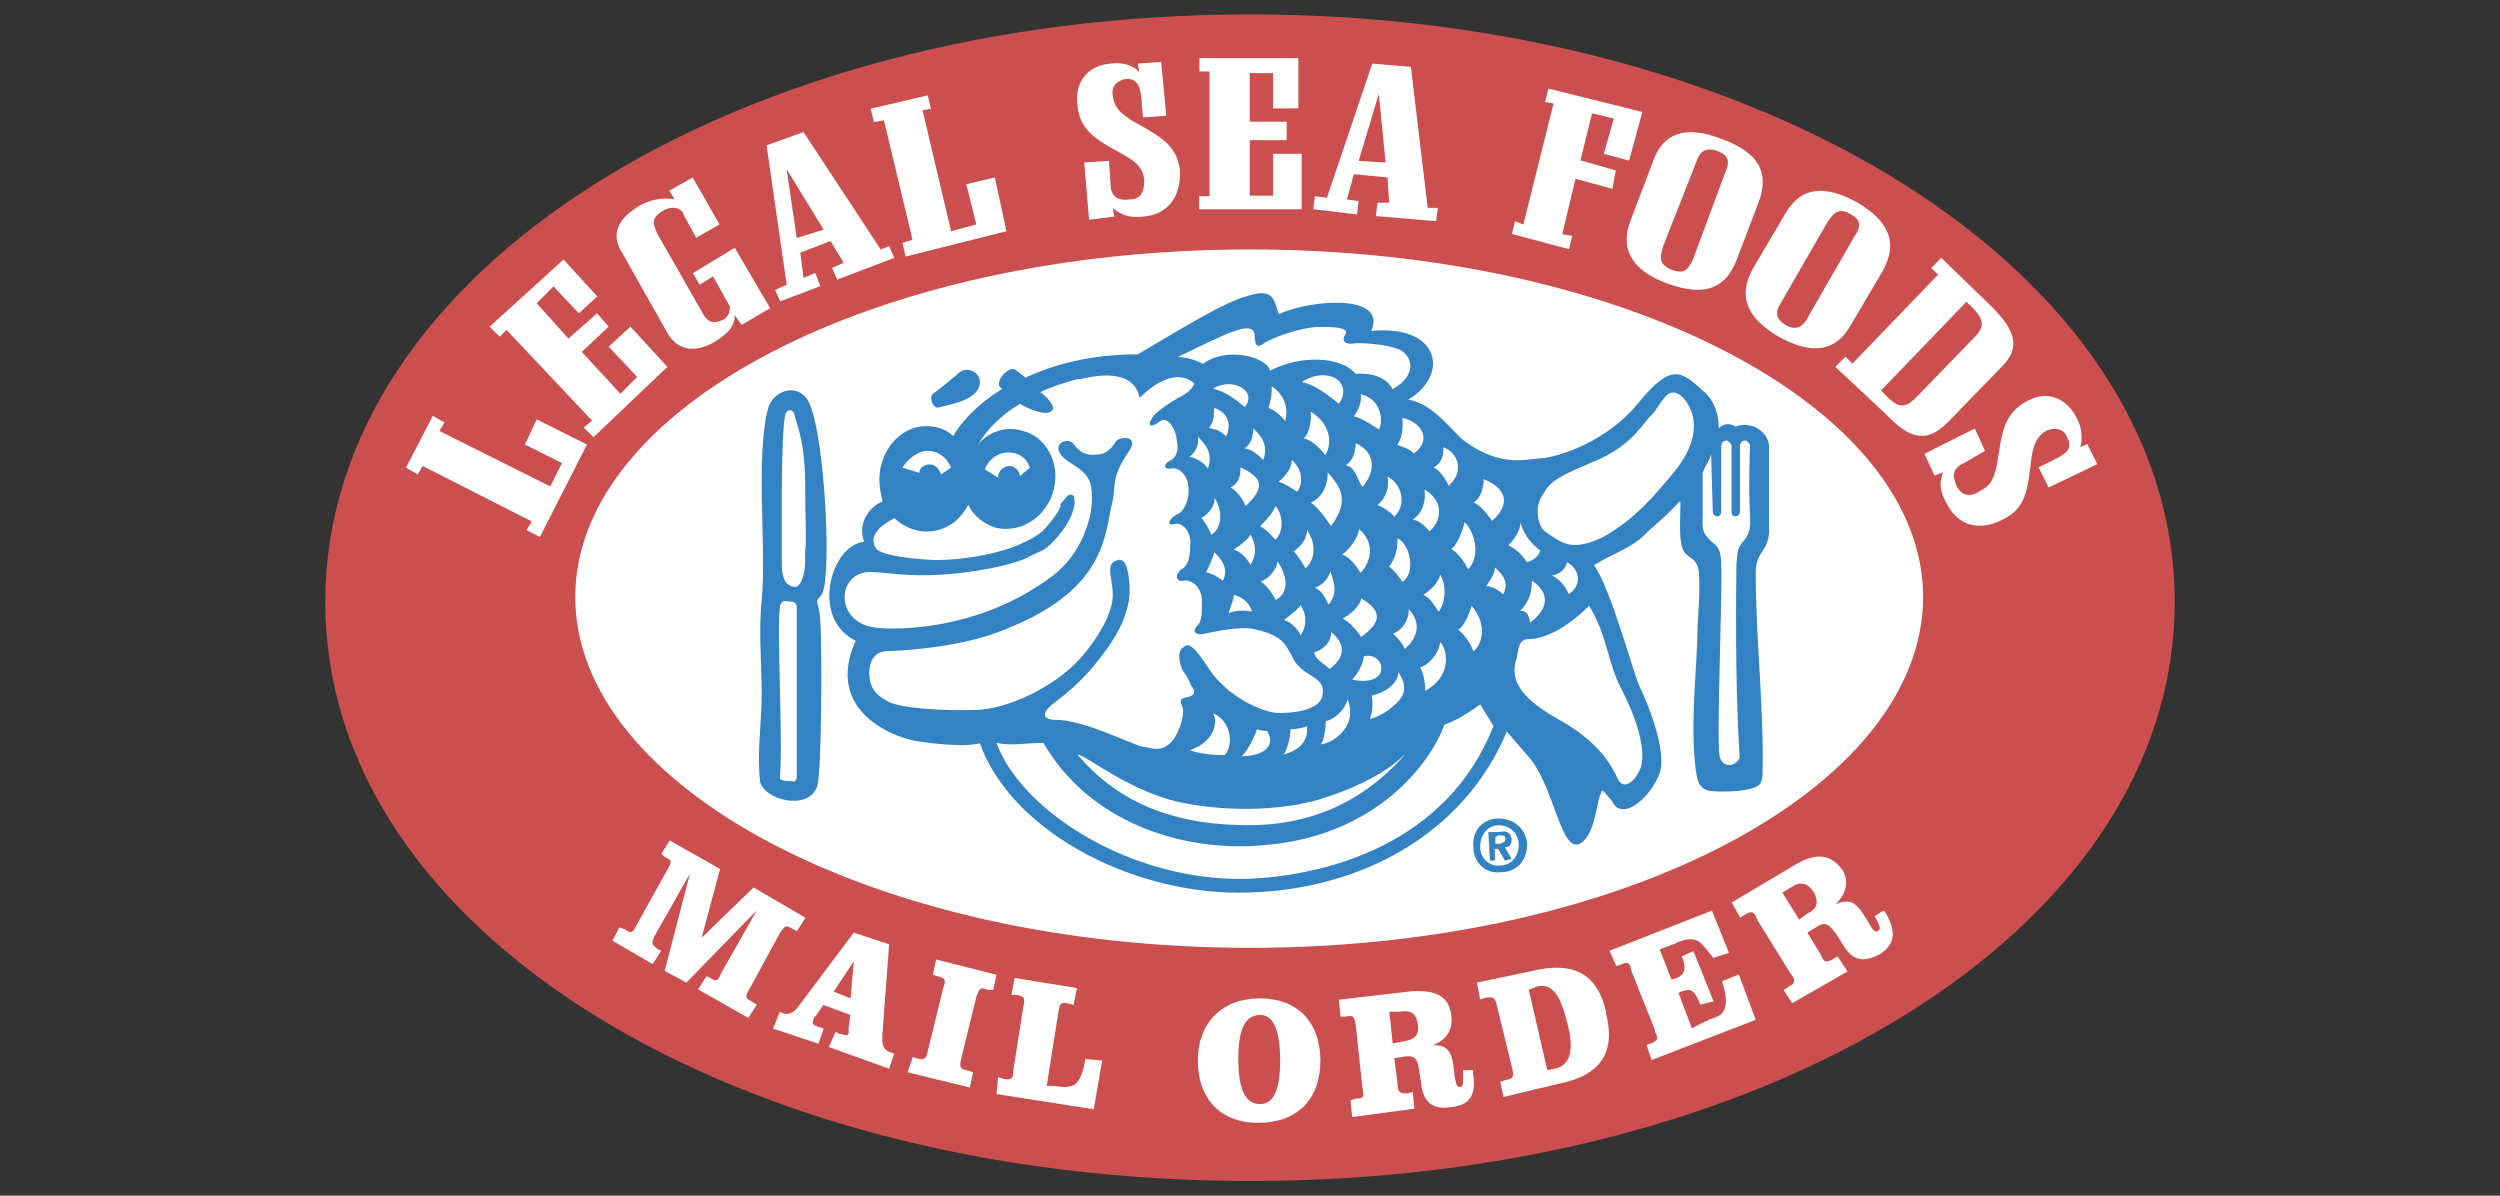
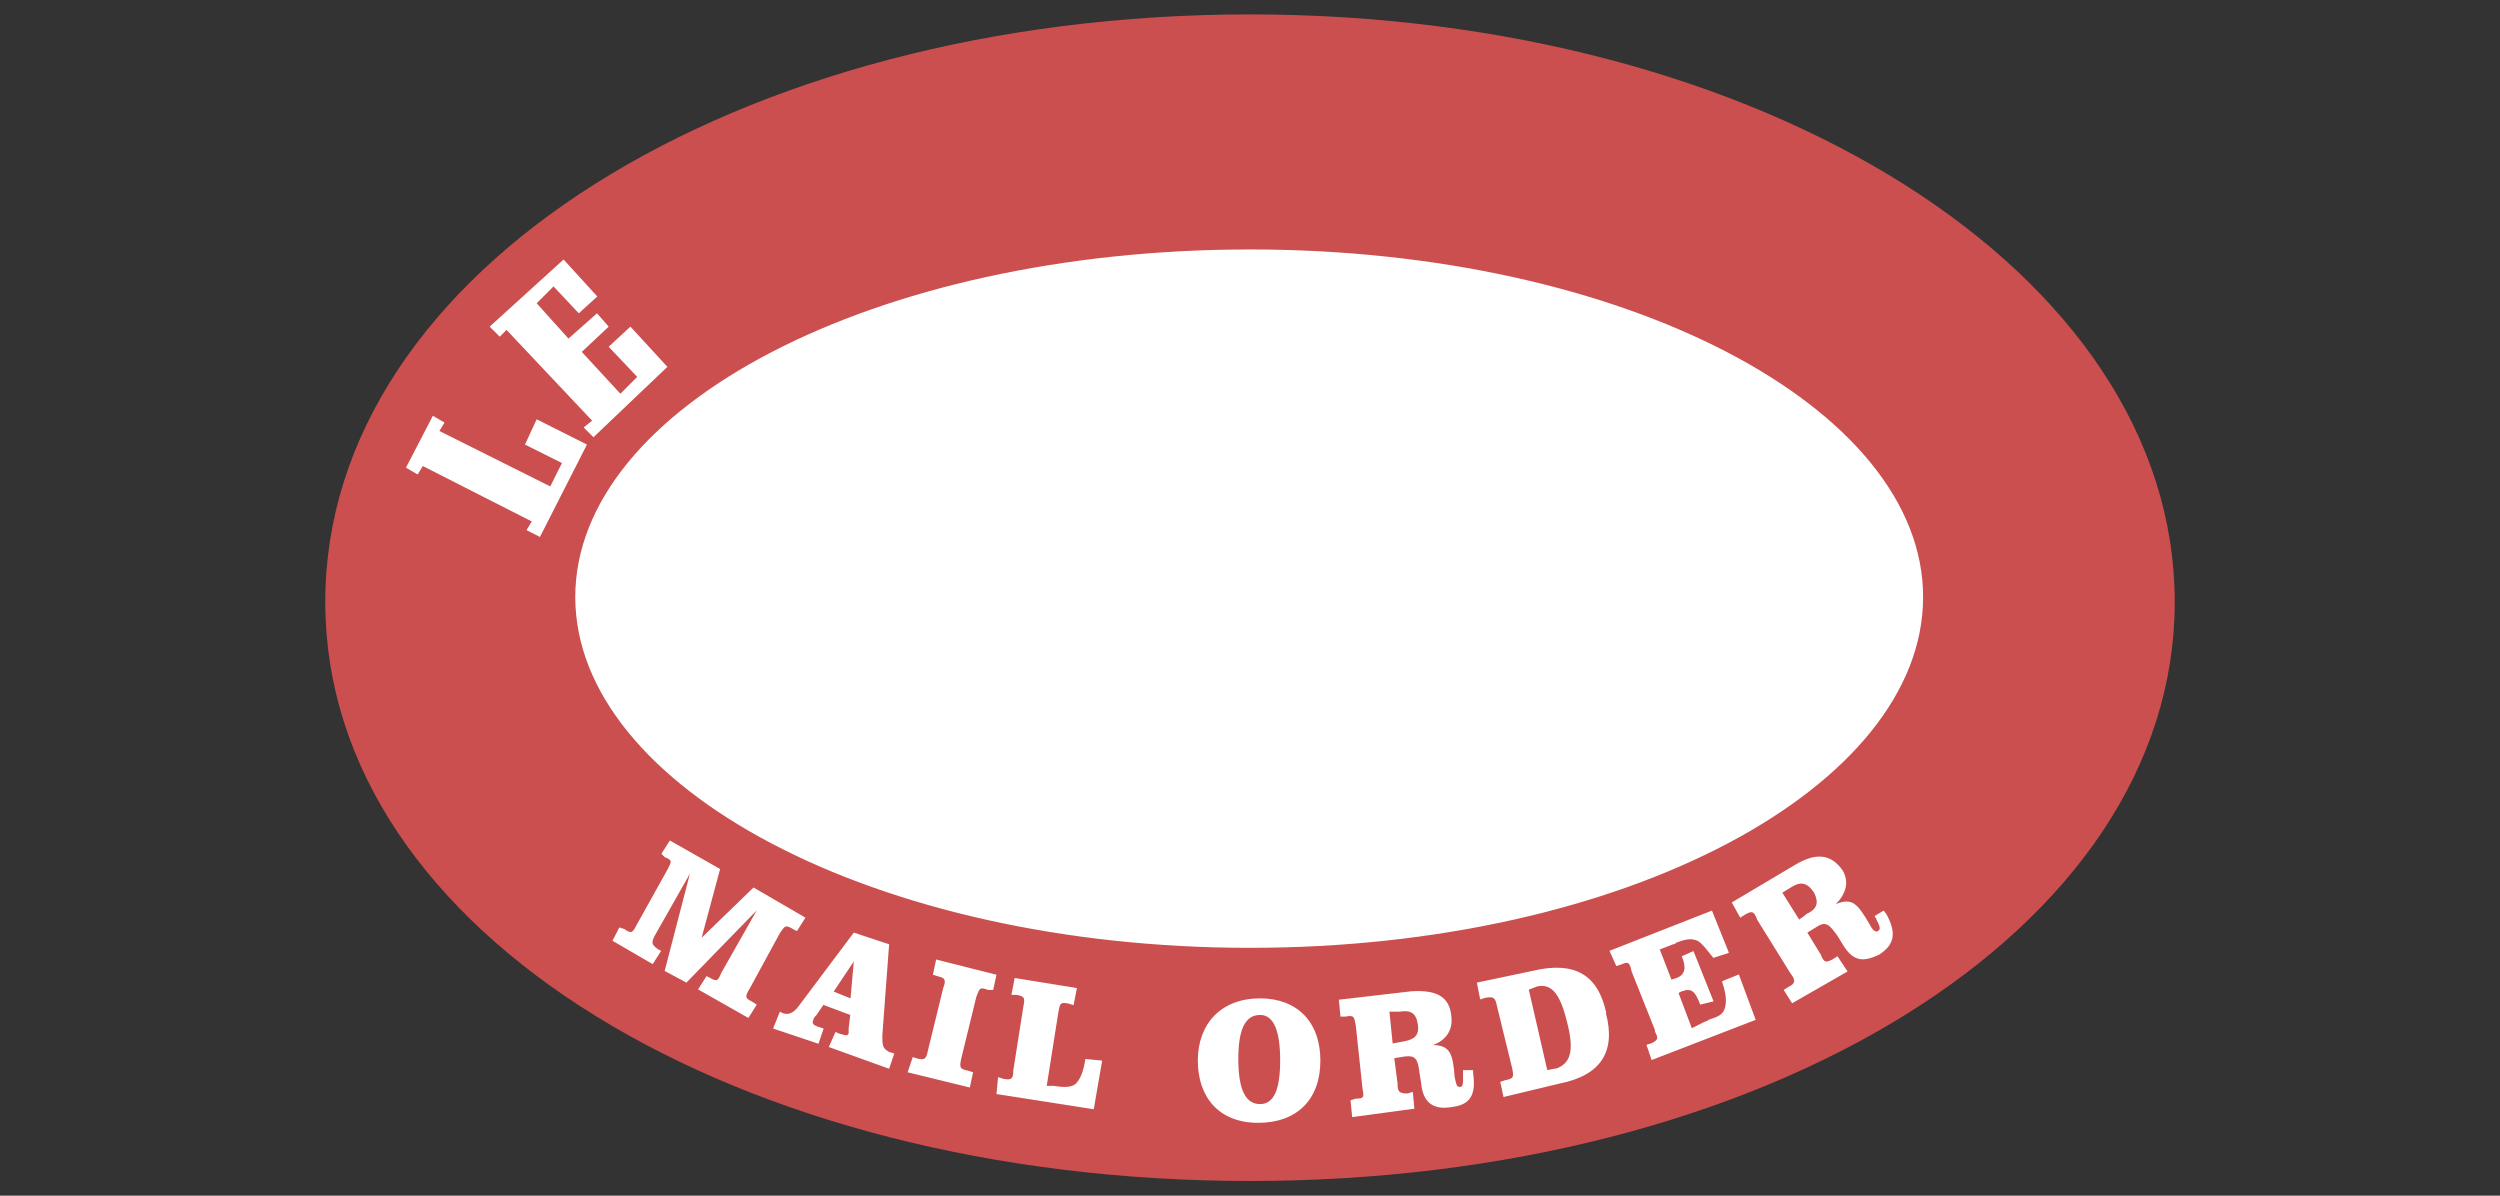
<svg xmlns="http://www.w3.org/2000/svg" id="a" viewBox="0 0 92 44">
  <rect x="0" y="0" width="92" height="44" fill="#333333" stroke="none" />
  <defs>
    <style>.b{fill:#3382c3;}.b,.c,.d{fill-rule:evenodd;stroke-width:0px;}.c{fill:#cc4f4f;}.d{fill:#fff;}</style>
  </defs>
  <path class="c" d="m46,.53C27.16.53,11.97,9.92,11.97,22.15s15.2,21.31,34.03,21.31,34.03-9.14,34.03-21.31S64.78.53,46,.53h0Z" />
  <path class="d" d="m46,9.18c-13.84,0-24.83,5.81-24.83,12.79s11,12.91,24.83,12.91,24.77-5.93,24.77-12.91-10.99-12.79-24.77-12.79h0Zm-16.68,25.08l-.12-.06c-.31-.19-.31-.12-.49.12l-1.11,2.04c-.19.31-.19.37.06.49l.19.12-.31.49-1.85-1.05.31-.49.12.06c.31.19.31.06.43-.19l1.3-2.29-2.59,2.66-.8-.43.93-3.58-1.3,2.29c-.12.25-.12.31.12.49l.12.06-.31.49-1.48-.86.25-.49.19.06c.25.19.31.12.43-.12l1.17-2.1c.12-.25.19-.31-.12-.43l-.12-.12.31-.49,1.85,1.05-.68,2.53,1.91-1.85,1.91,1.11-.31.49h0Zm1.42,3.71l.12.06c.25.06.31.12.37,0v-.19l.06-.49-.99-.37-.25.37c-.06.06-.12.12-.12.19-.06.12,0,.19.19.25l.19.06-.19.56-1.67-.56.25-.62.12.06c.19.06.37,0,.56-.25l2.04-2.72,1.3.43-.25,3.34c0,.37,0,.49.25.62l.19.06-.19.56-2.22-.8.25-.56h0Zm.68-2.59l-.74,1.11.62.25.12-1.36Zm5.13,1.05h-.19c-.31-.12-.31-.06-.43.25l-.56,2.29c-.06.31-.06.37.25.43l.19.06-.12.56-2.29-.56.19-.56.19.06c.25.06.31,0,.37-.31l.56-2.29c.12-.31.06-.37-.19-.43l-.19-.06.12-.56,2.22.56-.12.56h0Zm2.96.56l-.19-.06c-.31-.06-.31,0-.37.31l-.43,2.72h.25c.37.06.62.06.8-.06.19-.18.31-.49.37-.93l.62.06-.31,1.79-3.58-.56.06-.62.19.06c.31.06.37,0,.37-.31l.37-2.35c.06-.31.06-.37-.25-.43h-.19l.12-.62,2.29.37-.12.62h0Zm6.86-.25c1.36,0,2.22.86,2.22,2.29s-.86,2.29-2.29,2.29-2.22-.93-2.22-2.29.86-2.29,2.29-2.29Zm-.8,2.22c0,1.11.25,1.67.8,1.67.49,0,.74-.49.74-1.61s-.25-1.67-.74-1.67c-.56,0-.8.56-.8,1.61Zm4.32-1.24c-.06-.31-.06-.37-.37-.31h-.19l-.06-.62,2.66-.31c.93-.06,1.42.19,1.48.93.06.49-.19.87-.68,1.05.62,0,.74.31.8,1.17.06.25.06.37.19.37s.12-.12.12-.43v-.19h.37v.12c.12.8-.12,1.17-.8,1.24-.68.12-1.05-.19-1.11-.87l-.06-.37c-.06-.49-.12-.68-.56-.62l-.37.06.12.93c0,.31.06.37.37.37l.19-.06.06.62-2.29.31-.06-.62.19-.06c.31,0,.31-.06.25-.37l-.25-2.35h0Zm1.67.62c.43-.06.68-.19.62-.62-.06-.43-.25-.56-.68-.49h-.37l.12,1.17.31-.06h0Zm7.54-1.05c.37,1.42-.19,2.29-1.73,2.59l-2.04.49-.12-.56.19-.06c.31-.06.31-.12.25-.43l-.56-2.29c-.06-.31-.12-.37-.43-.31l-.19.06-.12-.62,2.04-.43c1.54-.37,2.41.12,2.72,1.54h0Zm-1.85,2.04c.56-.19.68-.68.43-1.67-.25-1.05-.56-1.48-1.11-1.36l-.31.12.68,2.96.31-.06Zm6.36-4.26l-.56.18c-.25-.31-.37-.49-.56-.62-.25-.12-.49-.06-.8.06q-.06.06-.12.06l-.49.19.43,1.11.19-.06c.31-.12.37-.37.19-.8l.43-.19.74,1.85-.49.12c-.19-.49-.31-.62-.68-.49l-.12.06.49,1.3.49-.25q.06,0,.12-.06c.37-.12.56-.19.62-.49.06-.25,0-.56-.12-.93l.62-.25.62,1.67-3.83,1.48-.19-.56.19-.06c.25-.12.25-.19.12-.43v-.06l-.86-2.16c-.06-.31-.12-.37-.37-.25l-.19.06-.25-.56,3.77-1.48.62,1.54h0Zm1.05-1.24c-.12-.31-.19-.31-.43-.18l-.19.12-.31-.56,2.29-1.36c.8-.49,1.36-.43,1.79.18.25.43.12.87-.25,1.24.62-.25.8,0,1.24.74.12.25.25.31.31.25.12-.06.06-.19-.06-.43,0-.06-.06-.06-.06-.12l.31-.19c.06,0,.06.06.12.12.37.68.31,1.11-.25,1.48-.62.31-.99.25-1.36-.37l-.19-.31c-.31-.43-.43-.56-.8-.31l-.31.19.49.8c.12.31.19.31.43.19l.19-.12.37.56-2.04,1.17-.31-.49.19-.12c.25-.12.25-.25.06-.49l-1.23-1.98h0Zm1.79-.18c.43-.19.49-.43.31-.8-.25-.37-.49-.43-.86-.19l-.31.19.62.99.25-.18h0Zm-47.07-14.15l.19-.31-4.01-2.04-.19.31-.43-.25.99-1.91.43.25-.19.31,4.08,2.04.43-.86-1.36-.68.43-.93,1.85.93-1.73,3.4-.49-.25h0Zm2.1-3.77l.31-.25-3.15-3.34-.25.25-.37-.37,2.72-2.47,1.24,1.36-.68.62-.93-.99-.62.62,1.17,1.3,1.05-.93.43.49-.99.93,1.42,1.54.62-.62-1.05-1.11.8-.74,1.36,1.48-2.72,2.59-.37-.37h0Z" />
-   <path class="d" d="m26.3,12.58c-.74.43-1.36.31-1.73-.31l-1.67-2.96c-.43-.68-.19-1.24.62-1.73.43-.25.86-.31,1.3-.25l-.19-.31.86-.49.99,1.73-.86.49-.37-.68c-.06-.12-.12-.19-.12-.25-.12-.19-.43-.25-.74-.06-.43.25-.37.49-.19.86l1.73,3.03c.19.25.37.25.68.12.19-.12.25-.25.25-.49l-.62-1.11-.49.31-.25-.43,1.54-.93,1.3,2.22-1.05.62-.25-.37c0,.43-.25.68-.74.99h0Zm2.22-1.91l.43-.19-.74-5.13,1.36-.49,2.84,4.32.31-.12.19.43-2.1.8-.19-.43.43-.19-.49-.8-1.11.43.12.93.43-.19.19.49-1.48.56-.19-.43h0Zm1.79-2.22l-1.36-2.22.37,2.53.99-.31Zm2.9.49l.37-.12-1.05-4.39-.37.06-.12-.49,2.1-.49.12.49-.31.06,1.05,4.45.93-.25-.37-1.48,1.05-.25.43,1.98-3.71.93-.12-.49h0Zm6.67-2.96l.93-.06.06.86c0,.43.25.62.68.56.43,0,.56-.25.56-.74-.06-.37-.19-.56-.68-.86-.99-.56-1.73-.86-1.79-1.98-.06-.8.43-1.36,1.24-1.42.43-.06.8.06,1.05.31l-.06-.31.86-.06.19,1.98-.86.06-.06-.74c-.06-.49-.19-.68-.56-.68-.31.06-.56.25-.49.62.06.56.49.8,1.05,1.11.86.49,1.3.8,1.42,1.61.06,1.05-.49,1.67-1.36,1.73-.49.06-.8-.06-1.11-.31l.06.31-.93.12-.18-2.1h0Zm4.26,1.24h.37V2.63h-.37v-.49h3.64v1.85h-.93v-1.3h-.86v1.79h1.36v.68h-1.36v2.04h.86v-1.54h1.05v2.04h-3.77v-.49Zm4.26,0l.43.06,1.67-4.94,1.42.12.62,5.19h.37l-.06.49-2.22-.19.06-.49h.43l-.06-.93-1.24-.12-.25.93.43.06-.06.49-1.61-.19.06-.49h0Zm2.59-1.24l-.25-2.53-.74,2.47.99.06Zm4.76,2.16l.31.12,1.11-4.45-.31-.06.12-.49,3.46.86-.49,1.79-.93-.25.37-1.3-.8-.19-.43,1.73,1.3.37-.12.68-1.36-.37-.49,2.04.37.06-.12.49-2.1-.56.12-.49h0Zm7.6-3.03c1.36.49,1.79,1.24,1.36,2.35l-.8,2.1c-.43,1.11-1.24,1.36-2.59.86-1.3-.49-1.73-1.3-1.3-2.35l.8-2.1c.37-1.11,1.24-1.36,2.53-.86h0Zm-2.16,4.01c-.12.37-.12.62.31.8.49.19.62,0,.8-.37l1.17-3.15c.19-.43.19-.68-.31-.86-.43-.12-.62.06-.74.43l-1.24,3.15h0Zm7.16-1.67c1.24.74,1.48,1.54.93,2.53l-1.17,1.98c-.56.99-1.42,1.11-2.66.43-1.24-.74-1.48-1.54-.93-2.53l1.17-1.98c.56-.99,1.42-1.11,2.66-.43h0Zm-2.78,3.64c-.25.37-.25.62.12.86.43.25.68.06.86-.31l1.67-2.9c.25-.37.31-.62-.12-.86-.43-.25-.62-.06-.86.31l-1.67,2.9h0Zm2.35,2.04l.25.25,3.15-3.27-.25-.25.37-.37,1.85,1.79c.93.93,1.05,1.54.37,2.22l-1.98,2.04c-.74.74-1.36.68-2.29-.31l-1.85-1.73.37-.37h0Zm1.3,1.24l.25.25c.43.43.68.37,1.05,0l2.22-2.29c.31-.37.25-.62-.25-1.11-.06,0-.06-.06-.12-.12l-3.15,3.27Zm3.46,1.42l.37.8-.74.43c-.43.19-.49.43-.31.86.19.37.49.43.86.19.37-.19.49-.37.62-.93.19-1.11.19-1.91,1.17-2.41.74-.37,1.42-.06,1.79.68.19.37.19.74.12,1.05l.25-.12.37.74-1.79.86-.37-.74.62-.31c.49-.25.62-.43.43-.8-.12-.31-.43-.37-.74-.25-.49.25-.56.8-.62,1.42-.12.93-.25,1.48-.99,1.85-.93.49-1.73.19-2.1-.62-.25-.43-.25-.74-.12-1.11l-.31.12-.37-.8,1.85-.93h0Z" />
-   <path class="b" d="m55.02,31.67h-.19l-.06-1.05h.37c.31-.06.43,0,.49.25,0,.25-.12.31-.25.31l.25.43-.25.06-.25-.43h-.12v.43h0Zm.19-.62c.12-.06.19-.06.19-.19s-.12-.12-.25-.12l-.12.06v.25h.19Zm0,1.05c-.49.06-.99-.31-.99-.93-.06-.62.37-1.05.93-1.05.49,0,.99.31,1.05.93,0,.68-.43,1.05-.99,1.05h0Zm-.06-1.73c-.37,0-.68.31-.68.8,0,.43.37.74.74.68.37,0,.68-.31.68-.74,0-.49-.37-.74-.74-.74h0Zm-25.08-8.22c.06.25.12.49.12.74.06.8.06,5.5-.12,6.05-.31.93-1.98.49-2.1-.19-.12-1.05.06-2.16.06-3.21,0-1.17-.12-2.29,0-3.46.19-1.91-.25-5.31.25-7.1.19-.56.93-.86,1.36-.37.68.68.99,6.49.62,7.23-.06.12-.19.19-.19.31Zm4.51-7.17c-.19.12-.43-.31-.25-.49.19-.12.8-.62.99-.8.37-.25.93.12.68.62-.25.49-1.3.62-1.42.68Z" />
-   <path class="b" d="m61.81,18.45c-.43.49-1.11,1.05-1.17,1.11-.56.62-1.3.8-1.98,1.24.62.86,1.42,3.89,1.67,4.45.25.49,1.05,2.41.74,3.21-.31.87-1.36,1.79-1.73,1.05-.19-.25-.37-.43-.37-.43-.25.37-.19,1.42-.74,1.91-.8.62-.99-2.1-2.04-3.21l-.74-.86c-1.54,3.71-5.37,5.93-9.88,5.93-4.08,0-8.4-2.35-9.51-5.5,0,0-.49.19-2.22-.06-.93-.12-3.52-1.11-2.35-3.71-1.67-.8-.93-3.52.31-3.64-.31-.86.43-1.42.68-1.48-.06-.25-.12-.56-.12-.8,0-1.11.8-1.98,1.73-1.98.37,0,.74.12.99.37.12-.25.68-1.05,1.79-1.73,0,0,0-.06-.06-.06-.12-.12,0-.37.12-.49.19-.19.37-.25.49-.12.06.06.19.12.31.25,1.05-.49,2.41-.86,4.14-.86,1.79-1.05,3.15-1.91,4.08-2.16.99-.31.93.25,1.11.68,1.24-.56,4.01-.74,3.4.62,2.53-.25,2.9,1.61,1.36,2.53.93.12,1.73,1.3,2.1,1.54,1.36.99,2.29.62,2.78.62.68-.06,2.47-.62,3.64-2.1,1.17-1.42,1.54-1.11,2.35-.37.37.31.56.8.56,1.36.19-.19.43-.19.62-.06.12-.06.25-.06.37-.06.43,0,.86.37.86.8v2.9c.06.99-.49.86-.49,1.73,0,2.41.31,5.07.25,7.35,0,.12,0,.25-.06.37-.12.37-1.54.37-1.91.31-.43-.12-.43-.43-.49-.8-.19-1.54,0-3.21.06-4.76,0-.8.12-1.67.06-2.47-.06-.62-.49-.49-.62-.93-.12-.37-.06-1.24-.06-1.67h0Z" />
-   <path class="d" d="m29.2,28.76c.06,0,.12-.06.12-.19v-6.24c0-.19-.19-.19-.25-.19s-.31-.12-.37.19c-.12.86.12,4.88,0,6.3,0,.12.37.12.49.12h0Zm0-7.17c.19.06.31-.19.37-.43s.06-.37.06-.86c.06-.49,0-1.24,0-2.53s-.25-2.04-.37-2.41c-.06-.43-.37-.25-.37-.06-.06.25-.12,1.42-.12,2.84v2.59c0,.74.25.8.43.87h0Zm17.05,2.41c.37,0,.56.31.62.49.06.19.06.43.43.56.37.12.12.31-.06.25-.99-.25-.68-.68-1.17-.68-.31,0-.49-.25-.37-.49.06-.25.31-.19.56-.12Zm18.16-7.6c0-.06-.12-.19-.19-.19-.12,0-.19.12-.19.19v2.41c0,.12-.06.19-.19.19-.06,0-.12-.06-.12-.19v-2.41c0-.06-.12-.19-.19-.19s-.19.06-.19.19v2.41c0,.12-.06.19-.12.19-.12,0-.19-.06-.19-.19l-.06-2.1c-.06.25-.19.37-.31.68v1.54c0,.31-.06.62.19.86.25.31.49.25.49.99.06.74-.18,6.42-.06,7.04.12.56.74.31.74,0-.19-2.72-.12-6.67-.12-7.04.06-.56,0-.56.31-.93.25-.31.19-.68.19-.93-.06-.93,0-2.53,0-2.53h0Zm-12.72,11.37c-.43.43-1.36,1.11-3.21,1.67-1.11.31-2.9.49-4.88.12s-3.64-1.79-3.95-1.79c1.42,1.67,3.34,2.53,5.93,2.59,3.03.12,4.94-1.24,6.12-2.59Z" />
-   <path class="d" d="m53.16,26.66c-.49,1.36-2.47,4.14-6.73,4.45-2.96.25-6.36-.87-8.03-3.77-.74,0-1.11.12-1.73,0,.93,2.53,5,5.13,9.27,5,2.84-.12,7.29-1.24,9.02-5.62l-.49-.8s-.74.56-1.3.74h0Z" />
+   <path class="d" d="m29.2,28.76c.06,0,.12-.06.12-.19v-6.24c0-.19-.19-.19-.25-.19s-.31-.12-.37.19c-.12.86.12,4.88,0,6.3,0,.12.37.12.49.12h0Zm0-7.17c.19.06.31-.19.37-.43s.06-.37.06-.86c.06-.49,0-1.24,0-2.53s-.25-2.04-.37-2.41c-.06-.43-.37-.25-.37-.06-.06.25-.12,1.42-.12,2.84v2.59c0,.74.25.8.43.87h0Zm17.05,2.41c.37,0,.56.31.62.49.06.19.06.43.43.56.37.12.12.31-.06.25-.99-.25-.68-.68-1.17-.68-.31,0-.49-.25-.37-.49.06-.25.31-.19.56-.12Zm18.16-7.6c0-.06-.12-.19-.19-.19-.12,0-.19.12-.19.19v2.41c0,.12-.06.19-.19.19-.06,0-.12-.06-.12-.19v-2.41c0-.06-.12-.19-.19-.19v2.41c0,.12-.06.19-.12.19-.12,0-.19-.06-.19-.19l-.06-2.1c-.06.25-.19.37-.31.68v1.54c0,.31-.06.62.19.86.25.31.49.25.49.99.06.74-.18,6.42-.06,7.04.12.56.74.31.74,0-.19-2.72-.12-6.67-.12-7.04.06-.56,0-.56.31-.93.25-.31.19-.68.19-.93-.06-.93,0-2.53,0-2.53h0Zm-12.72,11.37c-.43.43-1.36,1.11-3.21,1.67-1.11.31-2.9.49-4.88.12s-3.64-1.79-3.95-1.79c1.42,1.67,3.34,2.53,5.93,2.59,3.03.12,4.94-1.24,6.12-2.59Z" />
  <path class="d" d="m39.7,13.94c-.49.12-1.05.31-1.42.49.19.12.62.56.43.68-.19.25-.99-.12-1.17-.25-.74.43-1.24.99-1.54,1.48.37-.43.99-.68,1.61-.49.86.19,1.42,1.17,1.17,2.16s-1.17,1.61-2.1,1.42c-.43-.12-.86-.43-1.05-.86-.31.62-.86.99-1.54.99-.43,0-.86-.19-1.17-.49,0,0-1.11.49-.68,1.11.12.19.86.37,2.16.43,1.3,0,2.53-.31,3.09-.56s.62-.31.86-.49c.19-.19.56-.62.68-.93,0-.12-.06,0,.19-.31.12-.19.31-.12.31,0,.06.25-.06.62-.25.93-.25.43-.62.8-.8.93s0,0-.74.37c-.86.37-2.59.62-3.71.62-1.05,0-1.48-.12-2.1-.12-1.17.12-1.17,1.85.25,2.04.25.06,3.58.31,6.49-1.85,1.05-.74,1.67-2.22,1.48-3.34-.12-.68-.86-.8-1.11-1.17-.31-.43.25-.62.43-.43.19.25.43.49.86.43.43,0,.62-.31.74-.49s.93-.25.43.43c-.68,1.05-.37,1.11-.62,2.04-.25,1.36-.49,3.21-4.2,4.57-1.48.56-3.64.68-4.01.68-.43,0-.68.31-.68.8s.19.8.68,1.05c.43.25,2.04.37,3.4.31,1.36-.12,2.96-1.05,3.71-1.92s1.17-1.73,1.17-2.29c0-.68-.31-1.17.19-1.3.19-.06.43.12.43,1.24-.06.74-.37,1.36-.8,1.98-.49.68-.99,1.3-1.98,2.04-.49.37-.43.62.06.62,1.05,0,2.84.93,3.21.99s.62.19.99-.12c.31-.25.62-1.17.43-1.42-.12-.31.19-.25.31-.31.19-.06.19-.25.06-.37-.06-.12-.12-.31-.31-.56-.12-.19-.25-.74,0-.87.19-.19.37-.12,1.05.93.74.99,1.98,1.48,2.47,1.48.43,0,1.54-.06,1.61-.68.12-.62-.56-.62-.99-1.17-.37-.62-.37-.99-1.54-1.24-.56-.12-1.54.12-1.91.19-.43,0-.25-.25-.12-.37.12-.19.12-.37.12-.86s-.37-.8-.68-.74-.31-.25-.06-.43c.25-.12.31-.49.31-.86.06-.37-.19-.86-.56-.8-.37.12-.19-.25.12-.37.25-.12.43-.62.37-.99,0-.37-.31-.74-.62-.68-.31.06-.31-.19,0-.31.25-.19.25-.49.19-.74,0-.31-.31-.93-.62-.68-.62.43-.31-.19-.12-.31.19-.19.49-.37.8-.56.31-.12.68-.49.56-.56-.62-.49-1.42,0-1.98.56-.06-.19-.18-1.18-2.22-.68h0Z" />
  <path class="d" d="m36.24,17.27l.49.31c0-.23.18-.43.41-.43,0,0,.01,0,.02,0,.19,0,.37.19.37.37l.37-.31c-.12-.37-.43-.56-.8-.56-.43,0-.74.31-.86.62h0Zm-3.03-.06l.62.19c0-.19.19-.31.37-.31.25,0,.37.19.43.37l.37-.25c-.12-.31-.43-.62-.86-.62-.37,0-.74.31-.93.62h0Zm25.2-.12c-1.48.62-1.42.8-1.67,1.17-.25.37-.19,1.05.12,1.3.56.37.93.8,2.16.19,1.17-.68,1.79-1.42,2.66-2.47.86-1.11.8-2.04.25-2.66-.62-.56-.8.37-1.24.74-.37.43-.8,1.17-2.29,1.73h0Zm-12.23-4.69c0-.68-.93-.19-2.84.74.49,0,.93.25.93.25.8-.62,2.29-.31,2.47.25,1.05-.56,2.59-.56,3.15.12.68-.06,1.17.19,1.36.56.99-.56.68-1.3.19-1.48s-1.42-.25-1.73-.19c-.31,0-.31-.19-.19-.37.06-.19-.19-.25-.93-.25s-1.85.43-2.1.62c-.25.19-.31,0-.31-.25h0Zm10.07,11.12c-.31,0-.37.25-.43.68-.31.86.19,1.54,1.67,2.35,1.48.86,1.85,1.73,2.04,2.1.19.43.62.19.86-.43.19-.68-.19-1.85-.74-2.9-.49-.93-.49-1.91-1.17-3.03-.12.12-.49.49-.99.8-.49.31-.93.43-1.24.43h0Zm-12.48,4.08s.43.19,1.3.19c.37-.43.19-1.3-.43-1.54.19.31.06,1.05-.86,1.36h0Zm5.99-2.59c1.48.31,1.24-1.05.43-.86-.06.49-.43.86-.43.86Zm7.91-4.32c-.06.25-.25.43-.56.49.43.19.62.68.62.68.43-.25.49-.86-.06-1.17Zm-1.3.68c0,.25,0,.68-.43,1.11.25,0,.31.12.37.43.68-.49.74-1.11.06-1.54Zm-.43-2.16c.06.12-.12.56-.43.86.43.19.68.62.68.62.43-.12.49-.43.49-.43-.31-.25-.56-.49-.74-1.05h0Zm-4.88-1.67c.06.31,0,.74-.37,1.05.19.06.49.25.62.43.49-.49.25-1.24-.25-1.48h0Zm3.95,3.34c0,.19-.06.31-.31.68.31.06.37.12.62.31.19-.37.06-.68-.31-.99h0Zm-10.32-.56c-.06.19-.12.37-.31.74.25.06.37.12.62.31.19-.37.06-.68-.31-1.05h0Zm0-5.31c-.06.19.06.37-.19.74.31.06.43.12.62.31.19-.37.12-.86-.43-1.05h0Zm6.92.37c0,.19.06.62-.19.99.31.12.37.12.62.31.68-.49.25-1.17-.43-1.3h0Zm-1.54-.86c.06.19-.06.56-.25.8.31.06.93.49.93.49.19-.43,0-1.17-.68-1.3Zm-2.53,2.41c0,.25-.19.56-.49.8.25.06.68.37.68.37.25-.31.19-.86-.19-1.17Zm1.42,4.08c-.06.25-.25.49-.56.62.25.12.37.37.49.62.37-.43.19-.86.06-1.24h0Zm-4.88-4.94c.06.25-.06.56-.31.74.31.06.56.25.68.43.19-.56-.06-.86-.37-1.17Zm5.93,3.4c0,.25-.37.8-.62.93.31.12.56.49.68.68.37-.37.56-1.11-.06-1.61h0Zm-.12-3.15c0,.19-.06.62-.37.8.37.06.43.56.62.8.43-.49.56-1.24-.25-1.61h0Zm4.26,5.99c-.06.19-.25.74-.49.86.25.19.49.56.56.8.43-.37.43-1.11-.06-1.67h0Zm-.25-3.09c-.06.25-.25.8-.49.99.25.12.49.49.62.74.37-.37.37-1.17-.12-1.73Zm-5.68-4.08c.06.19,0,.8-.25.99.31.06.62.37.8.62.31-.49.12-1.24-.56-1.61h0Zm-2.1.62c0,.25-.06.56-.31.74.31.06.49.25.68.43.19-.56-.06-.86-.37-1.17Zm1.17-.25c.19-.62-.19-1.11-.49-1.3,0,.25,0,.43-.12.8.18.06.43.25.62.49Z" />
  <path class="d" d="m49.27,14.86c.56-.8-.43-1.42-1.36-.8.56.12,1.05.56,1.36.8Zm-3.46.12c.49-.62-.49-1.11-1.17-.68.49.12.86.43,1.17.68Zm6.61,3.03c.06.43-.06.86-.43,1.11.31.06.43.25.62.43.37-.31.62-1.05-.19-1.54h0Zm-.99,1.79c0,.37-.06.74-.31,1.05.25.19.49.56.49.56.49-.31.31-1.36-.19-1.61h0Zm-6.73-1.48c0,.49-.49.74-.49.74.19.19.37.62.37.62.31-.19.49-.74.12-1.36Zm3.4,1.17c0,.49-.49.8-.49.8.19.19.43.62.43.62.25-.19.49-.74.06-1.42Zm-1.17-.86c-.06.19-.25.43-.56.74.19.06.56.49.56.49.31-.25.31-.93,0-1.24Zm2.66,7.1c-.12.49-.62.8-.8.8,0,.19-.06.74-.19.86.31,0,1.42-.56.99-1.67h0Zm-1.48.99c-.12.06-.43.12-.62.12,0,.19-.06.62-.25.93.12-.06.93-.19.86-1.05Zm-1.85.12c-.06.19-.31.74-.56.99.68,0,1.3-.31.93-.93q-.19,0-.37-.06Zm3.83-4.82c0,.19-.31.56-.68.74.37.19.68.68.68.68.8-.56.74-.99,0-1.42Zm4.51-4.39c0,.19-.06.68-.37.86.31.12.68.68.68.68.68-.62.56-1.17-.31-1.54h0Zm-1.48-1.17c0,.19,0,.56-.37.74.37.19.56.68.56.68.62-.56.31-1.24-.19-1.42Zm-7.47.74c0,.19,0,.56-.37.74.37.19.56.68.56.68.74-.68.62-1.05-.19-1.42Zm3.21.19c0,.56-.25.93-.62,1.11.31.19.74.86.74.86.74-.99.31-1.48-.12-1.98h0Zm-1.85,3.27c0,.19-.25.62-.62.74.31.19.56.68.56.68.56-.31.37-.99.06-1.42Zm4.82,1.73c.06.25-.12.74-.56.93.19.19.31.31.43.56.56-.49.56-1.05.12-1.48h0Zm-2.84.87c0,.43-.37.68-.62.74,0,.25.37.43.56.62.74-.56.43-1.05.06-1.36Zm4.01.37c-.06.49-.49.87-.74.93.12.19.19.56.19.86.93-.49.86-1.42.56-1.79h0Zm-1.54,1.11c0,.37-.43.74-.99.86.06.12.06.56-.06.86.25-.06.62-.25.8-.43.49-.37.62-.74.25-1.3h0Zm-5.44-5.07c-.06.12-.25.31-.62.56.25.06.49.31.62.56.19-.31.25-.68,0-1.11h0Zm-.62,2.22c0,.19-.06.25-.19.68.25-.12.62-.12.86-.06-.06-.31-.37-.56-.68-.62h0Zm2.47.37c-.06.12-.31.31-.62.56.25.06.49.31.62.56.19-.31.25-.68,0-1.11h0Zm5.13-1.11c-.06.25-.25.49-.62.74.25.12.31.25.56.62.25-.31.31-.93.06-1.36h0Z" />
</svg>